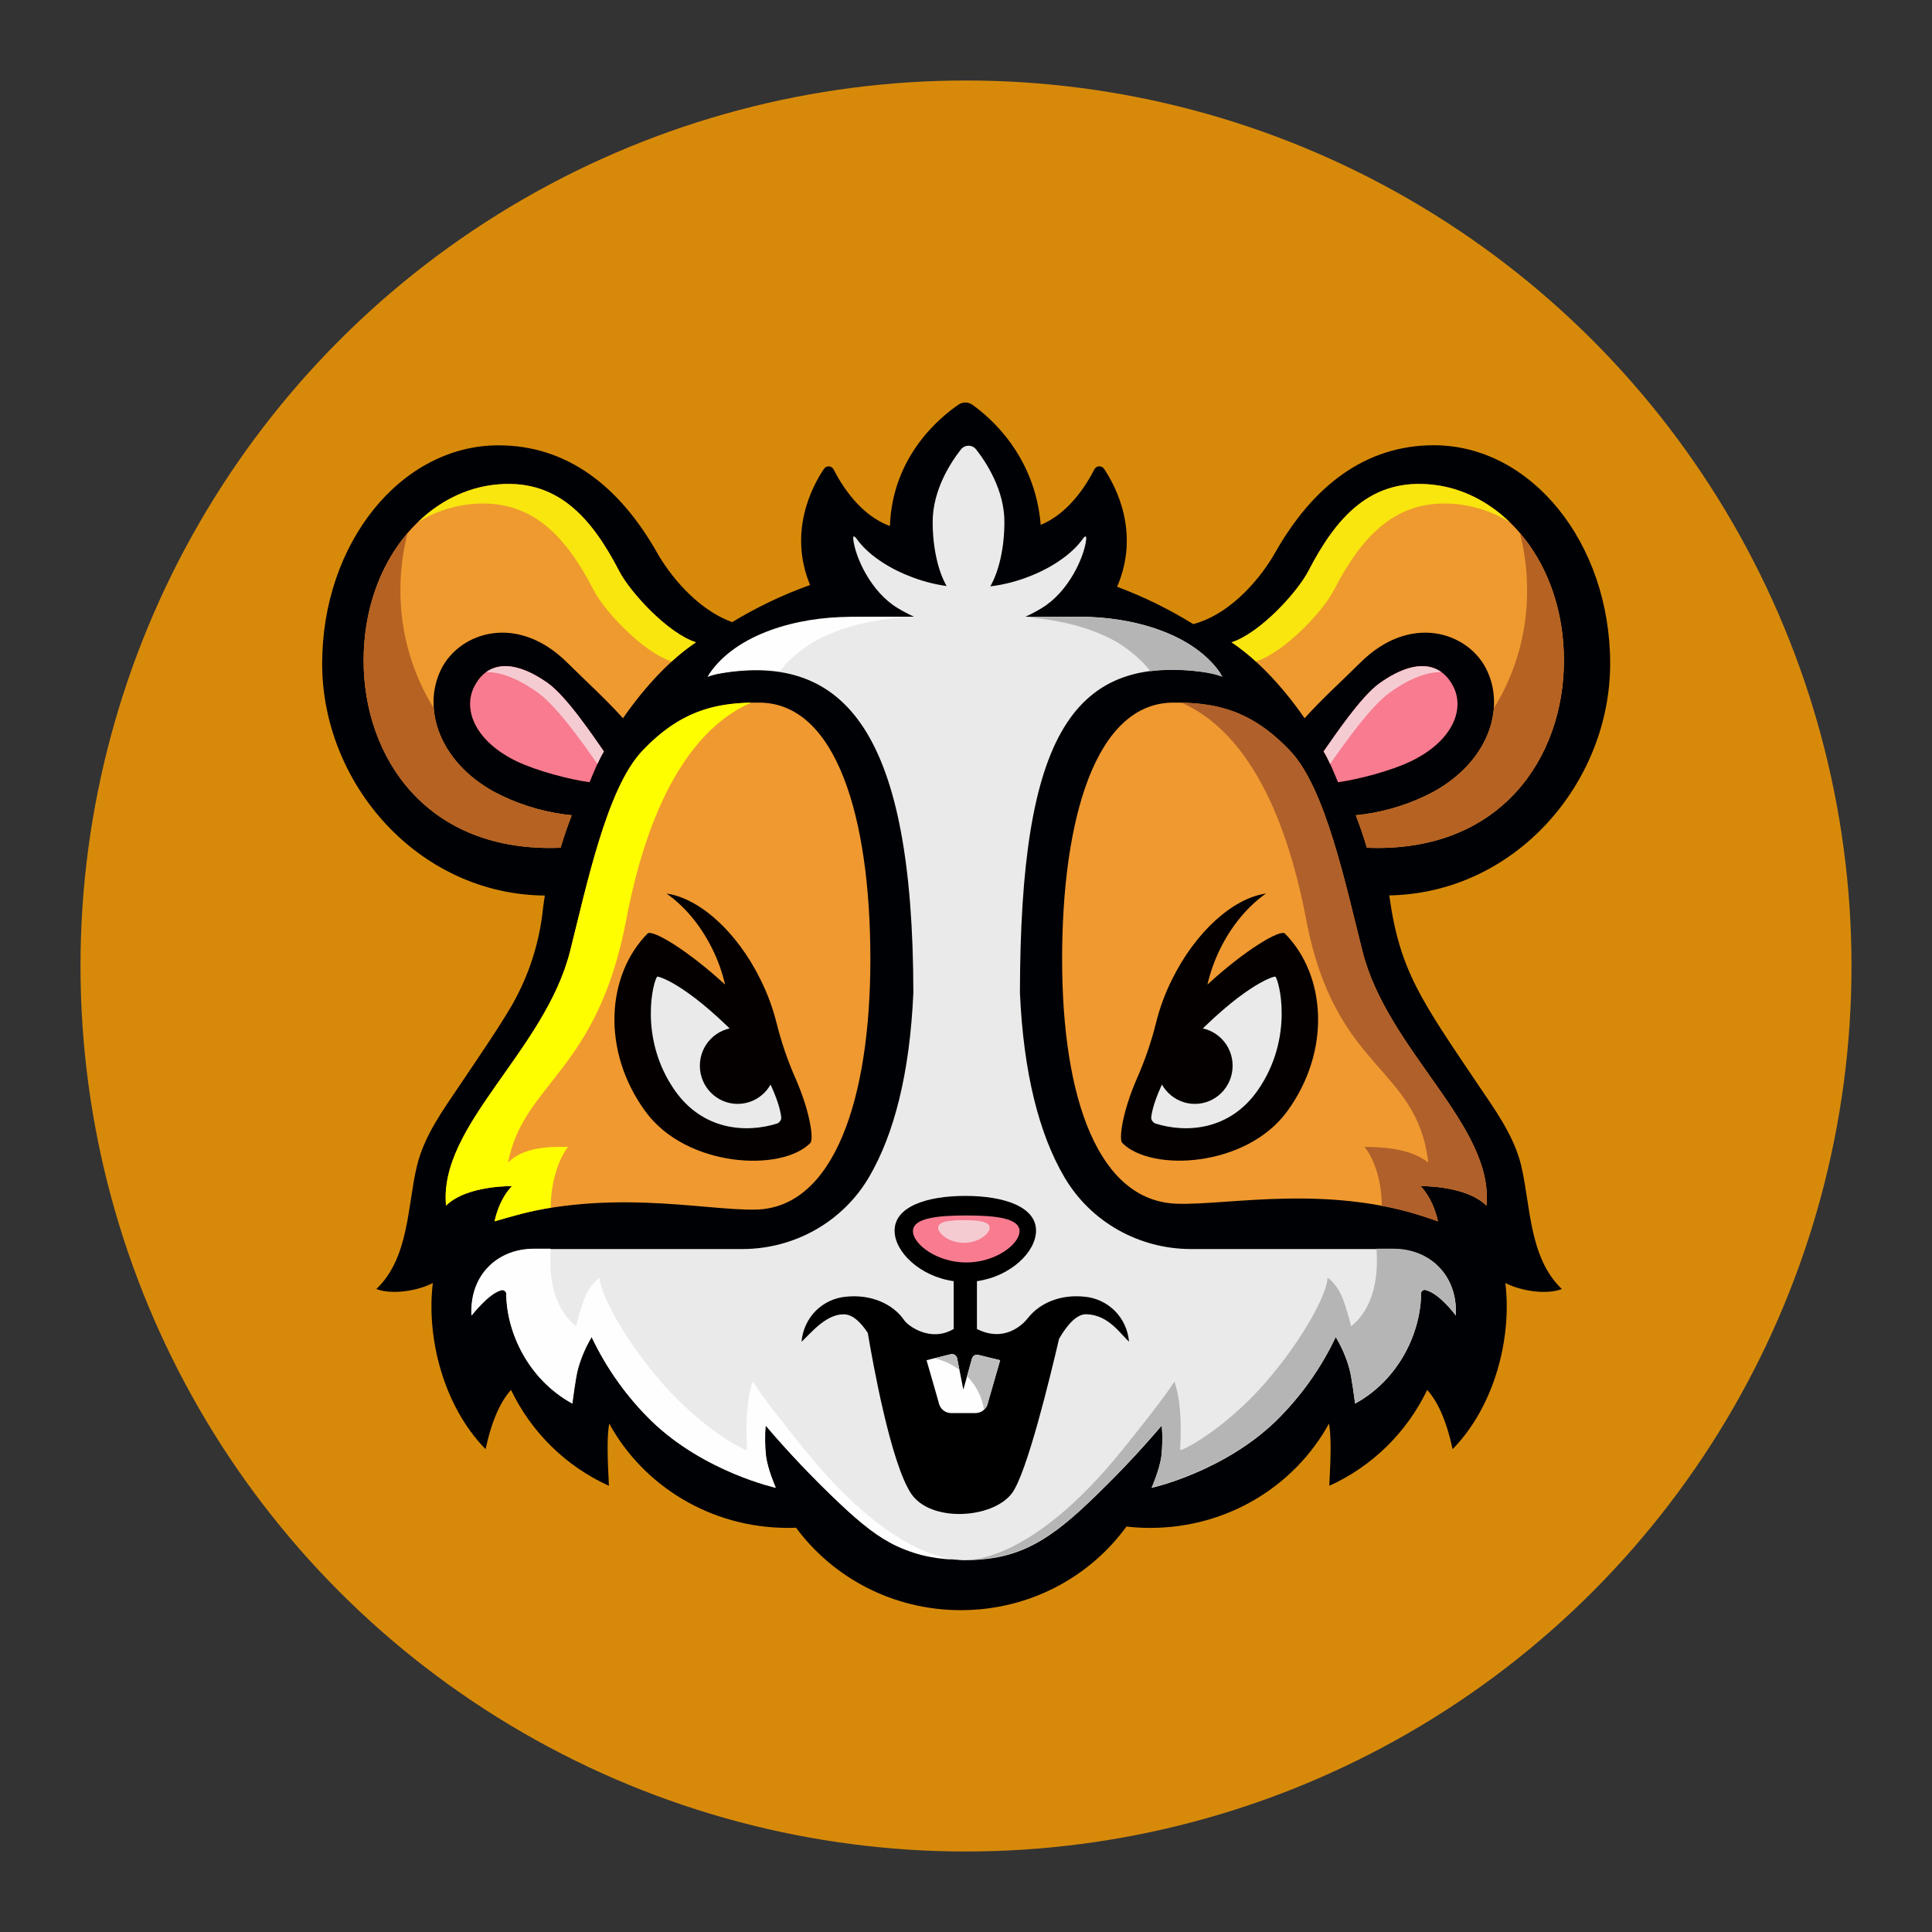
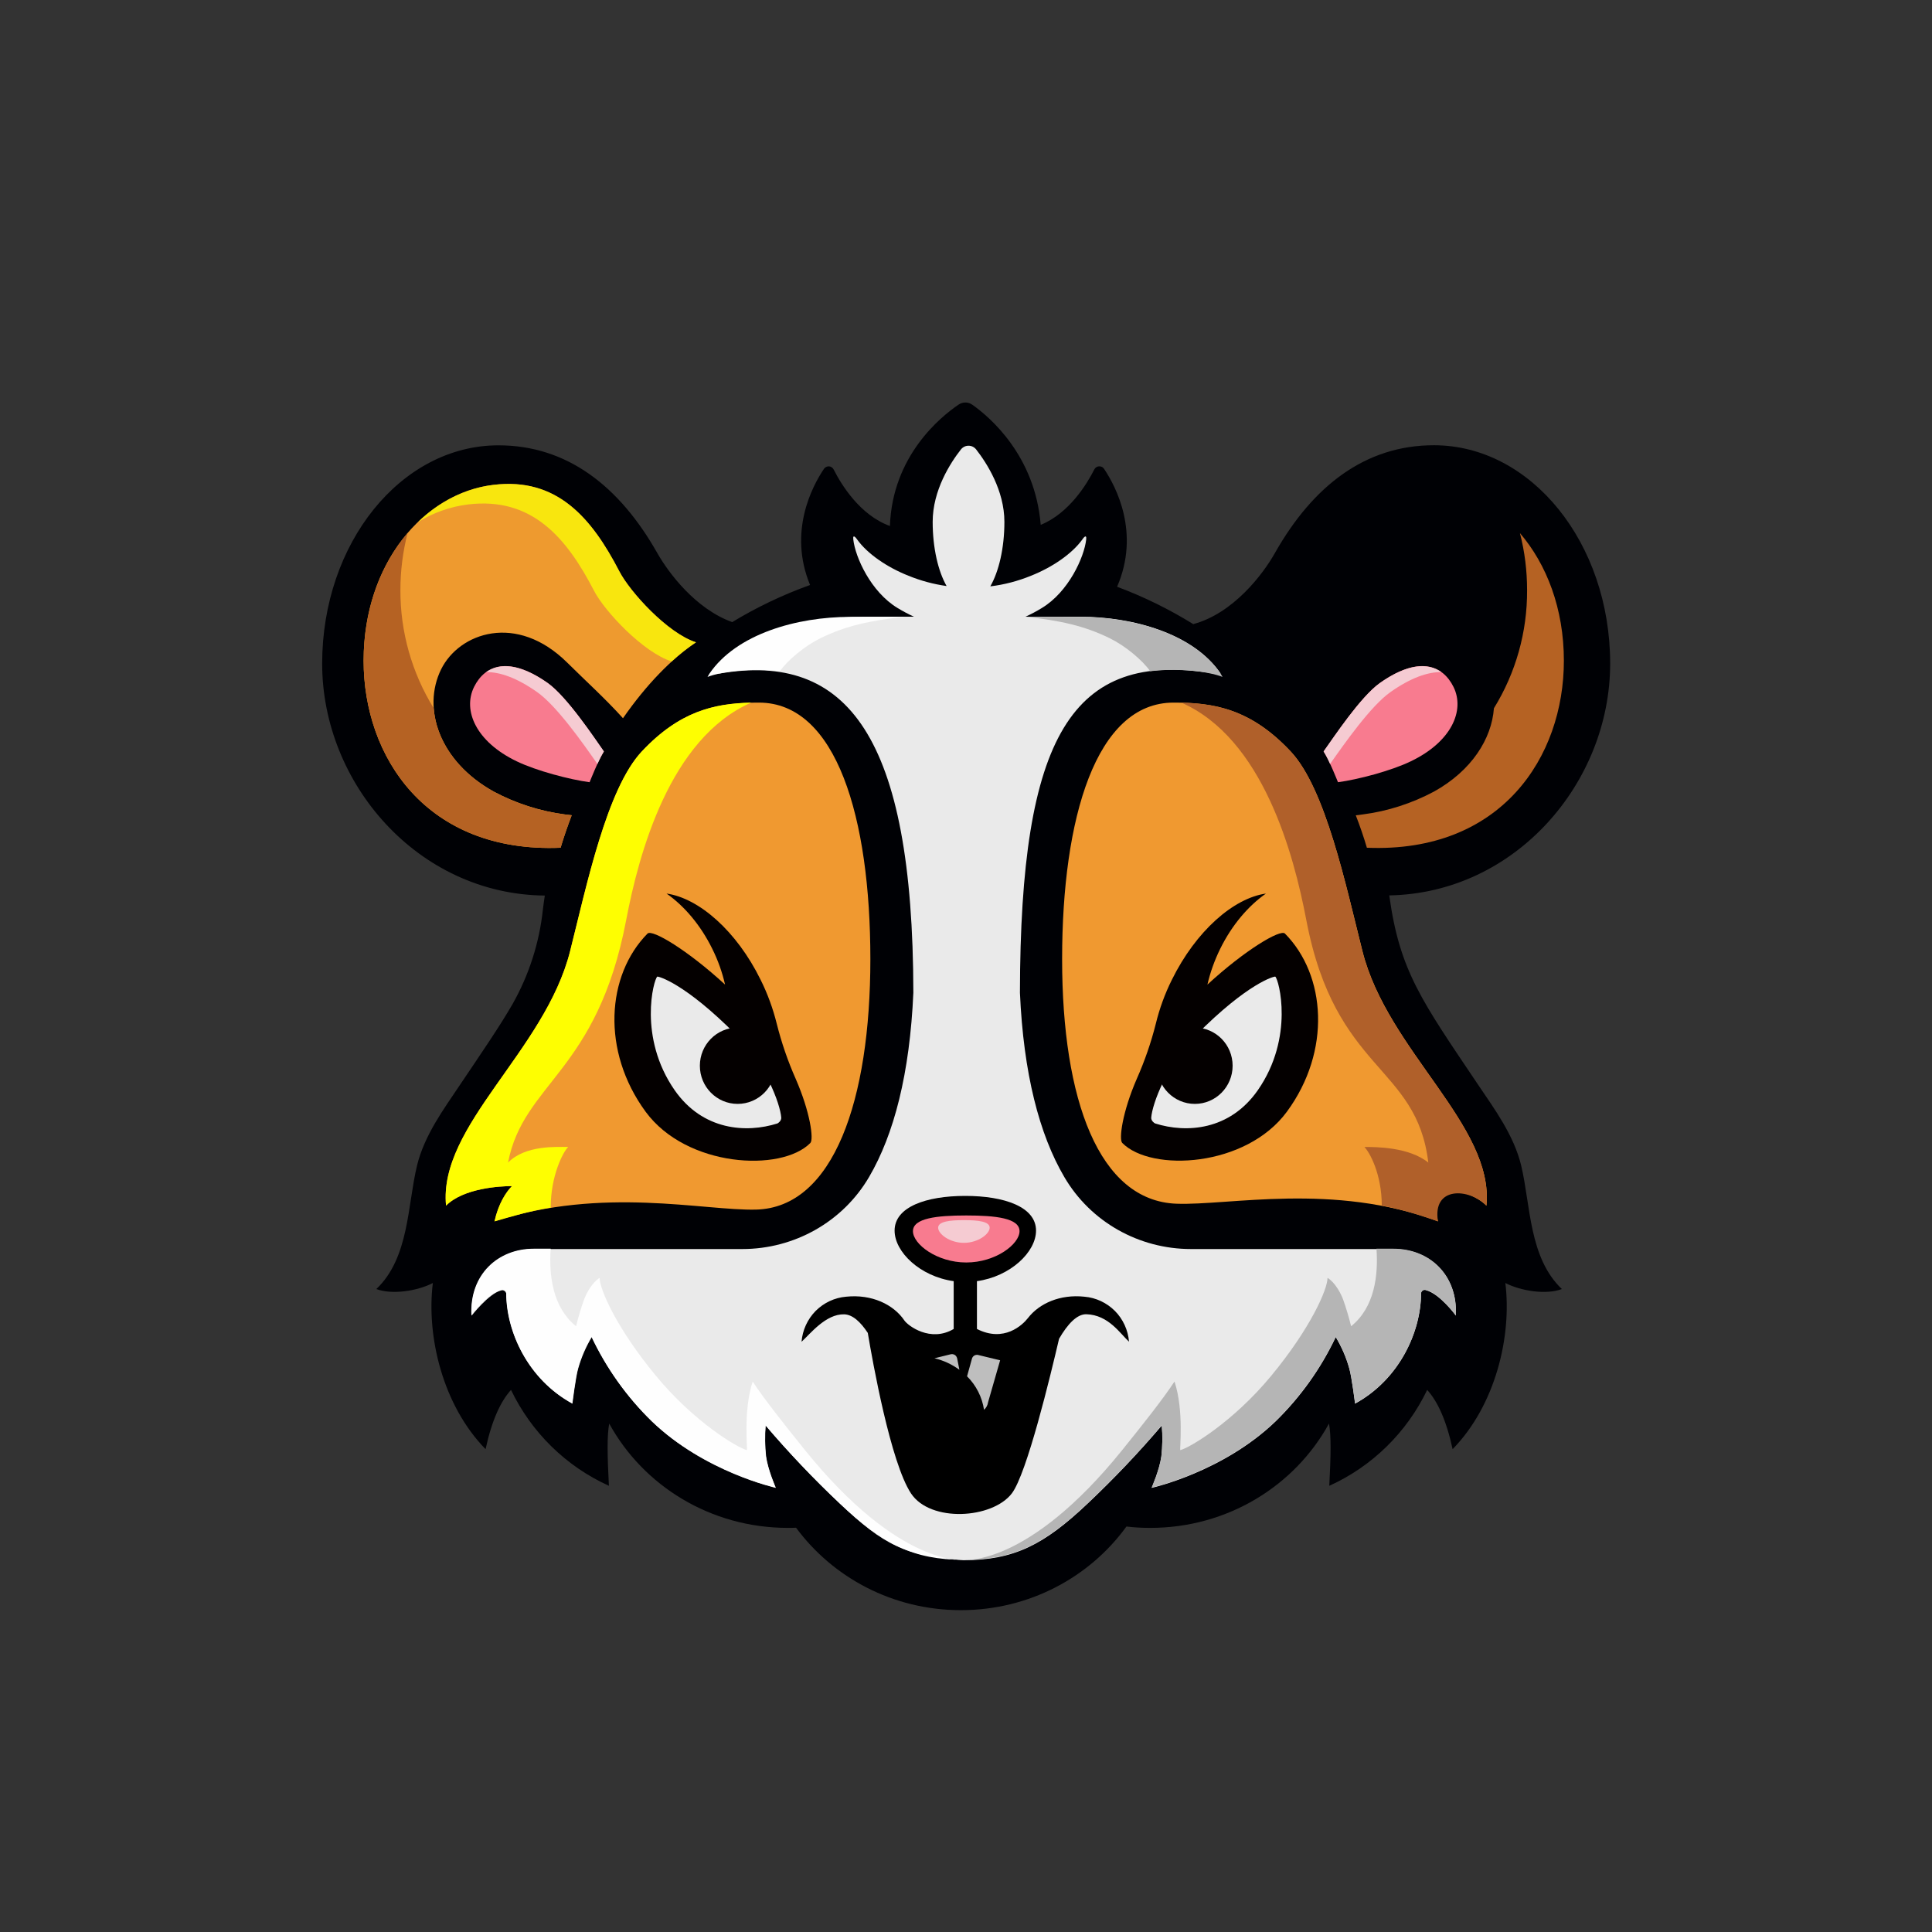
<svg xmlns="http://www.w3.org/2000/svg" width="24" height="24" viewBox="0 0 24 24" fill="none">
  <rect x="0" y="0" width="24" height="24" fill="#333333" stroke="none" />
-   <circle cx="12" cy="12" r="11" fill="#D78A0A" />
  <g clip-path="url(#clip0_1523_9952)">
    <path d="M18.897 14.48C18.806 14.101 18.56 13.77 18.367 13.483C17.657 12.427 17.387 12.063 17.258 11.123C18.823 11.095 20.002 9.725 20.002 8.243C20.002 6.745 19.021 5.531 17.812 5.531C16.958 5.531 16.308 6.039 15.838 6.869C15.689 7.134 15.32 7.62 14.823 7.753C14.524 7.568 14.207 7.412 13.877 7.289C14.166 6.62 13.864 6.046 13.715 5.824C13.708 5.814 13.699 5.805 13.688 5.8C13.677 5.795 13.665 5.792 13.652 5.793C13.64 5.794 13.629 5.797 13.618 5.804C13.608 5.811 13.6 5.82 13.594 5.831C13.503 6.012 13.281 6.376 12.928 6.52C12.858 5.659 12.296 5.181 12.079 5.028C12.054 5.01 12.024 5 11.994 5C11.963 5 11.933 5.009 11.908 5.026C11.681 5.18 11.085 5.666 11.055 6.534C10.681 6.399 10.45 6.018 10.356 5.832C10.35 5.821 10.342 5.812 10.332 5.805C10.322 5.798 10.31 5.794 10.298 5.793C10.285 5.793 10.273 5.795 10.262 5.801C10.251 5.806 10.242 5.814 10.235 5.825C10.088 6.043 9.79 6.608 10.063 7.267C9.726 7.388 9.402 7.542 9.096 7.728C8.642 7.565 8.307 7.12 8.165 6.87C7.696 6.041 7.046 5.532 6.192 5.532C4.982 5.532 4.002 6.746 4.002 8.244C4.002 9.733 5.192 11.11 6.768 11.125C6.759 11.182 6.751 11.24 6.744 11.298C6.7 11.712 6.571 12.113 6.366 12.475C6.204 12.755 5.991 13.065 5.709 13.484C5.517 13.771 5.271 14.102 5.18 14.481C5.06 14.979 5.084 15.624 4.675 16.013C4.869 16.086 5.185 16.038 5.377 15.938C5.295 16.601 5.5 17.458 6.032 18.002C6.112 17.634 6.222 17.405 6.348 17.266C6.602 17.795 7.033 18.217 7.564 18.457C7.544 18.071 7.54 17.832 7.568 17.684C7.991 18.456 8.826 18.98 9.788 18.98C9.822 18.98 9.856 18.98 9.889 18.978C10.347 19.598 11.093 20.002 11.936 20.002C12.787 20.002 13.538 19.591 13.993 18.963C14.091 18.975 14.19 18.98 14.289 18.98C15.251 18.98 16.086 18.456 16.509 17.684C16.537 17.832 16.533 18.071 16.513 18.457C17.044 18.217 17.475 17.795 17.729 17.266C17.855 17.405 17.965 17.634 18.045 18.002C18.577 17.458 18.782 16.601 18.7 15.938C18.892 16.037 19.208 16.087 19.402 16.013C18.993 15.623 19.015 14.978 18.897 14.48Z" fill="#000105" />
-     <path d="M17.815 6.023C17.026 5.928 16.596 6.43 16.25 7.098C16.119 7.352 15.653 7.865 15.298 7.979C15.601 8.181 15.918 8.507 16.206 8.922C16.425 8.679 16.69 8.439 16.898 8.232C17.526 7.609 18.239 7.858 18.465 8.314C18.705 8.801 18.488 9.457 17.812 9.833C17.537 9.98 17.238 10.076 16.93 10.117C16.9 10.121 16.871 10.124 16.842 10.127C16.895 10.264 16.941 10.399 16.98 10.531C18.651 10.599 19.428 9.4 19.428 8.207C19.428 7 18.681 6.126 17.815 6.023Z" fill="#EE9A2F" />
-     <path opacity="0.76" d="M15.601 8.217C15.956 8.104 16.432 7.595 16.564 7.342C16.909 6.674 17.339 6.172 18.128 6.266C18.35 6.293 18.564 6.369 18.755 6.487C18.488 6.228 18.161 6.064 17.815 6.023C17.027 5.928 16.597 6.43 16.251 7.098C16.119 7.352 15.654 7.865 15.299 7.979C15.405 8.05 15.506 8.13 15.601 8.217Z" fill="#FBFE05" />
    <path d="M18.056 8.533C17.92 8.259 17.623 8.144 17.141 8.485C16.901 8.655 16.564 9.165 16.443 9.336C16.518 9.454 16.612 9.697 16.621 9.717C16.868 9.684 17.28 9.576 17.526 9.457C18.032 9.214 18.2 8.825 18.056 8.533Z" fill="#F87B8F" />
    <path d="M17.273 8.597C17.526 8.419 17.735 8.347 17.905 8.349C17.741 8.232 17.489 8.24 17.142 8.484C16.901 8.655 16.564 9.164 16.442 9.334C16.473 9.384 16.5 9.437 16.523 9.49C16.705 9.231 17.03 8.768 17.273 8.597Z" fill="#F5CBD2" />
    <path d="M18.881 6.622C18.941 6.853 18.97 7.091 18.97 7.33C18.973 7.849 18.83 8.358 18.558 8.798C18.53 9.178 18.282 9.573 17.814 9.833C17.538 9.98 17.239 10.077 16.929 10.117C16.9 10.121 16.871 10.125 16.842 10.128C16.895 10.264 16.941 10.399 16.98 10.531C18.651 10.599 19.427 9.401 19.427 8.208C19.427 7.56 19.213 7.01 18.881 6.622Z" fill="#B56223" />
    <path d="M6.13 6.023C6.918 5.928 7.348 6.43 7.694 7.098C7.826 7.352 8.291 7.865 8.646 7.979C8.344 8.181 8.027 8.507 7.739 8.922C7.52 8.679 7.255 8.439 7.047 8.232C6.419 7.609 5.706 7.858 5.48 8.314C5.24 8.801 5.456 9.457 6.132 9.833C6.408 9.98 6.707 10.076 7.015 10.117C7.044 10.121 7.074 10.124 7.102 10.127C7.05 10.264 7.003 10.399 6.964 10.531C5.294 10.599 4.517 9.4 4.517 8.207C4.517 7 5.263 6.126 6.13 6.023Z" fill="#EE9A2F" />
    <path opacity="0.76" d="M8.344 8.217C7.989 8.104 7.513 7.595 7.381 7.342C7.036 6.674 6.606 6.172 5.817 6.266C5.595 6.293 5.381 6.369 5.19 6.487C5.457 6.228 5.784 6.064 6.13 6.023C6.918 5.928 7.348 6.43 7.694 7.098C7.825 7.352 8.291 7.865 8.646 7.979C8.54 8.05 8.438 8.13 8.344 8.217Z" fill="#FBFE05" />
    <path d="M5.889 8.533C6.025 8.259 6.322 8.144 6.804 8.485C7.044 8.655 7.381 9.165 7.501 9.336C7.427 9.454 7.333 9.697 7.324 9.717C7.077 9.684 6.665 9.576 6.418 9.457C5.913 9.214 5.745 8.825 5.889 8.533Z" fill="#F87B8F" />
    <path d="M6.672 8.597C6.419 8.419 6.209 8.347 6.04 8.349C6.204 8.232 6.455 8.24 6.803 8.484C7.043 8.655 7.382 9.164 7.502 9.334C7.472 9.384 7.445 9.437 7.421 9.49C7.241 9.231 6.915 8.768 6.672 8.597Z" fill="#F5CBD2" />
    <path d="M5.063 6.622C5.004 6.853 4.974 7.091 4.974 7.33C4.972 7.849 5.116 8.358 5.388 8.798C5.416 9.178 5.664 9.573 6.132 9.833C6.407 9.98 6.706 10.077 7.015 10.117C7.044 10.121 7.074 10.125 7.102 10.128C7.05 10.264 7.003 10.399 6.964 10.531C5.294 10.599 4.517 9.401 4.517 8.208C4.517 7.56 4.731 7.01 5.063 6.622Z" fill="#B56223" />
    <path d="M17.312 15.516H14.794C14.151 15.516 13.548 15.181 13.221 14.621C12.911 14.093 12.714 13.335 12.67 12.332C12.67 12.34 12.67 12.347 12.67 12.355V12.332C12.675 9.141 13.315 8.071 15.077 8.367H15.163C14.828 7.873 14.078 7.661 13.416 7.661H12.739C12.809 7.629 12.877 7.593 12.942 7.553C13.275 7.352 13.469 6.92 13.493 6.702C13.501 6.623 13.453 6.689 13.445 6.702C13.318 6.878 13.075 7.046 12.808 7.152C12.646 7.218 12.476 7.263 12.302 7.284C12.408 7.099 12.477 6.809 12.477 6.483C12.477 6.091 12.257 5.751 12.126 5.583C12.115 5.569 12.1 5.557 12.084 5.549C12.068 5.541 12.05 5.537 12.031 5.537C12.013 5.537 11.995 5.541 11.979 5.549C11.963 5.557 11.948 5.569 11.937 5.583C11.806 5.75 11.586 6.09 11.586 6.483C11.586 6.807 11.654 7.096 11.759 7.28C11.596 7.257 11.437 7.214 11.285 7.152C11.017 7.046 10.774 6.878 10.648 6.702C10.639 6.689 10.591 6.623 10.6 6.702C10.624 6.92 10.817 7.352 11.15 7.553C11.216 7.593 11.284 7.629 11.353 7.661H10.721C10.059 7.661 9.255 7.873 8.892 8.367H8.94C10.523 8.096 11.342 9.141 11.346 12.332C11.302 13.335 11.106 14.092 10.796 14.621C10.469 15.18 9.866 15.516 9.222 15.516H6.633C6.194 15.516 5.835 15.832 5.859 16.343C5.859 16.343 6.071 16.072 6.22 16.032C6.228 16.029 6.236 16.028 6.244 16.028C6.253 16.029 6.26 16.032 6.267 16.037C6.274 16.041 6.28 16.047 6.284 16.055C6.288 16.062 6.291 16.07 6.291 16.078C6.296 16.552 6.563 17.137 7.111 17.437C7.111 17.437 7.152 17.103 7.183 16.999C7.222 16.862 7.278 16.732 7.351 16.61C7.536 17.001 7.789 17.355 8.097 17.656C8.753 18.288 9.638 18.483 9.638 18.483C9.638 18.483 9.541 18.264 9.517 18.093C9.503 17.966 9.501 17.837 9.512 17.709C9.801 18.048 10.108 18.371 10.432 18.677C10.977 19.193 11.245 19.33 11.972 19.382C12.593 19.38 12.967 19.194 13.512 18.677C13.836 18.371 14.143 18.048 14.432 17.709C14.443 17.837 14.441 17.966 14.427 18.093C14.403 18.264 14.306 18.483 14.306 18.483C14.306 18.483 15.191 18.288 15.847 17.656C16.155 17.355 16.408 17.001 16.593 16.61C16.666 16.732 16.723 16.862 16.761 16.999C16.792 17.103 16.833 17.437 16.833 17.437C17.386 17.135 17.652 16.543 17.653 16.067C17.654 16.06 17.655 16.053 17.659 16.047C17.663 16.041 17.667 16.035 17.673 16.032C17.679 16.028 17.686 16.025 17.693 16.024C17.7 16.024 17.707 16.024 17.713 16.027C17.887 16.072 18.085 16.343 18.085 16.343C18.109 15.832 17.75 15.516 17.312 15.516Z" fill="#EAEAEA" />
    <path d="M13.471 16.108C13.17 16.076 12.911 16.19 12.769 16.374C12.702 16.46 12.472 16.68 12.136 16.509V15.915C12.552 15.857 12.87 15.553 12.87 15.287C12.87 14.992 12.476 14.856 11.991 14.856C11.506 14.856 11.113 14.992 11.113 15.287C11.113 15.553 11.43 15.857 11.847 15.915V16.509C11.558 16.68 11.279 16.468 11.235 16.404C11.099 16.203 10.828 16.075 10.511 16.108C10.368 16.12 10.234 16.183 10.132 16.285C10.031 16.388 9.969 16.523 9.957 16.668C10.065 16.57 10.258 16.321 10.487 16.327C10.591 16.33 10.69 16.421 10.78 16.558C10.84 16.916 11.064 18.169 11.317 18.552C11.558 18.916 12.327 18.868 12.569 18.552C12.757 18.305 13.05 17.085 13.156 16.631C13.262 16.448 13.379 16.323 13.495 16.326C13.772 16.334 13.917 16.57 14.025 16.667C14.013 16.523 13.951 16.387 13.85 16.285C13.748 16.183 13.614 16.12 13.471 16.108Z" fill="black" />
    <path d="M12.665 15.294C12.665 15.455 12.369 15.683 12.003 15.683C11.638 15.683 11.341 15.455 11.341 15.294C11.341 15.132 11.638 15.099 12.003 15.099C12.369 15.099 12.665 15.132 12.665 15.294Z" fill="#F87B8F" />
    <path d="M12.294 15.251C12.294 15.329 12.15 15.439 11.974 15.439C11.797 15.439 11.654 15.329 11.654 15.251C11.654 15.174 11.797 15.157 11.974 15.157C12.15 15.157 12.294 15.173 12.294 15.251Z" fill="#F5CBD2" />
-     <path d="M12.074 16.877L11.967 17.262L11.89 16.873C11.888 16.864 11.885 16.856 11.879 16.848C11.874 16.841 11.867 16.835 11.86 16.83C11.852 16.825 11.843 16.822 11.834 16.821C11.825 16.82 11.816 16.82 11.807 16.823L11.51 16.897L11.66 17.419C11.666 17.457 11.685 17.491 11.714 17.516C11.743 17.541 11.779 17.554 11.817 17.554H12.117C12.155 17.554 12.191 17.541 12.22 17.516C12.249 17.491 12.268 17.457 12.274 17.419L12.424 16.897L12.155 16.831C12.147 16.829 12.138 16.828 12.129 16.829C12.121 16.83 12.112 16.833 12.105 16.837C12.097 16.841 12.091 16.847 12.085 16.854C12.08 16.861 12.076 16.869 12.074 16.877Z" fill="#FEFEFE" />
    <path d="M16.925 11.816C17.237 13.056 18.561 13.98 18.465 14.977C18.248 14.759 17.791 14.734 17.646 14.734C17.719 14.807 17.815 14.953 17.863 15.172C16.564 14.686 15.264 14.977 14.614 14.953C13.652 14.917 13.194 13.666 13.194 11.914C13.194 10.161 13.614 8.728 14.578 8.728C15.075 8.728 15.532 8.801 16.034 9.336C16.467 9.798 16.717 10.993 16.925 11.816Z" fill="#F09930" />
-     <path d="M16.924 11.816C16.717 10.993 16.467 9.797 16.034 9.335C15.565 8.835 15.135 8.739 14.675 8.728C15.688 9.173 16.071 10.608 16.227 11.427C16.588 13.323 17.598 13.226 17.743 14.442C17.502 14.248 17.093 14.248 16.949 14.248C17.013 14.312 17.165 14.583 17.165 14.977C17.43 15.026 17.646 15.099 17.863 15.172C17.815 14.953 17.719 14.807 17.646 14.734C17.791 14.734 18.248 14.758 18.465 14.977C18.561 13.98 17.237 13.056 16.924 11.816Z" fill="#B0602A" />
+     <path d="M16.924 11.816C16.717 10.993 16.467 9.797 16.034 9.335C15.565 8.835 15.135 8.739 14.675 8.728C15.688 9.173 16.071 10.608 16.227 11.427C16.588 13.323 17.598 13.226 17.743 14.442C17.502 14.248 17.093 14.248 16.949 14.248C17.013 14.312 17.165 14.583 17.165 14.977C17.43 15.026 17.646 15.099 17.863 15.172C17.791 14.734 18.248 14.758 18.465 14.977C18.561 13.98 17.237 13.056 16.924 11.816Z" fill="#B0602A" />
    <path d="M15.962 11.597C15.905 11.54 15.465 11.802 14.999 12.231C15.034 12.078 15.088 11.929 15.157 11.788C15.303 11.491 15.506 11.254 15.726 11.1C15.323 11.157 14.856 11.566 14.558 12.17C14.471 12.344 14.404 12.528 14.358 12.717C14.299 12.952 14.219 13.182 14.121 13.403C13.943 13.812 13.897 14.153 13.941 14.198C14.302 14.563 15.479 14.501 15.987 13.809C16.54 13.056 16.472 12.113 15.962 11.597Z" fill="#040000" />
    <path d="M15.842 12.132C15.886 12.166 16.082 12.886 15.625 13.543C15.275 14.045 14.735 14.078 14.35 13.956C14.34 13.953 14.298 13.923 14.301 13.883C14.315 13.707 14.497 13.223 14.855 12.862C15.505 12.205 15.834 12.126 15.842 12.132Z" fill="#EAEAEA" />
    <path d="M14.843 13.713C15.102 13.713 15.312 13.501 15.312 13.239C15.312 12.977 15.102 12.765 14.843 12.765C14.584 12.765 14.373 12.977 14.373 13.239C14.373 13.501 14.584 13.713 14.843 13.713Z" fill="#040000" />
    <path d="M7.082 11.816C6.769 13.056 5.445 13.98 5.541 14.977C5.758 14.759 6.215 14.734 6.36 14.734C6.287 14.807 6.191 14.953 6.143 15.172C7.491 14.734 8.742 15.042 9.392 15.026C10.355 15.002 10.812 13.666 10.812 11.914C10.812 10.161 10.392 8.728 9.428 8.728C8.931 8.728 8.474 8.801 7.972 9.336C7.539 9.798 7.289 10.993 7.082 11.816Z" fill="#F09930" />
    <path d="M7.082 11.816C7.289 10.993 7.539 9.797 7.972 9.335C8.441 8.835 8.871 8.739 9.331 8.728C8.318 9.173 7.935 10.608 7.779 11.427C7.419 13.323 6.504 13.445 6.311 14.442C6.528 14.223 6.913 14.248 7.058 14.248C6.993 14.312 6.841 14.607 6.841 15.001C6.552 15.05 6.408 15.099 6.143 15.172C6.191 14.953 6.287 14.807 6.36 14.734C6.215 14.734 5.758 14.758 5.541 14.977C5.445 13.98 6.769 13.056 7.082 11.816Z" fill="#FEFE01" />
    <path d="M8.044 11.597C8.101 11.54 8.541 11.802 9.007 12.231C8.972 12.078 8.919 11.929 8.849 11.788C8.703 11.491 8.5 11.254 8.28 11.1C8.683 11.157 9.151 11.566 9.448 12.17C9.535 12.344 9.602 12.528 9.649 12.717C9.708 12.952 9.787 13.182 9.885 13.403C10.064 13.813 10.111 14.154 10.066 14.199C9.705 14.564 8.528 14.502 8.02 13.81C7.467 13.056 7.534 12.113 8.044 11.597Z" fill="#040000" />
    <path d="M8.165 12.132C8.12 12.166 7.924 12.886 8.381 13.543C8.731 14.045 9.272 14.078 9.657 13.956C9.666 13.953 9.708 13.923 9.705 13.883C9.691 13.707 9.509 13.223 9.151 12.862C8.501 12.205 8.172 12.126 8.165 12.132Z" fill="#EAEAEA" />
    <path d="M9.163 13.713C9.423 13.713 9.633 13.501 9.633 13.239C9.633 12.977 9.423 12.765 9.163 12.765C8.904 12.765 8.694 12.977 8.694 13.239C8.694 13.501 8.904 13.713 9.163 13.713Z" fill="#040000" />
    <path d="M11.918 17.016L11.89 16.874C11.888 16.865 11.884 16.857 11.879 16.849C11.874 16.842 11.867 16.835 11.86 16.831C11.852 16.826 11.843 16.823 11.834 16.822C11.825 16.821 11.816 16.821 11.807 16.824L11.608 16.873C11.72 16.899 11.825 16.948 11.918 17.016Z" fill="#BEBEBE" />
    <path d="M12.155 16.833C12.147 16.83 12.138 16.829 12.129 16.831C12.121 16.831 12.112 16.834 12.105 16.838C12.097 16.843 12.091 16.848 12.085 16.855C12.08 16.862 12.076 16.87 12.074 16.878L12.013 17.097C12.126 17.209 12.2 17.355 12.224 17.513C12.251 17.489 12.269 17.456 12.274 17.42L12.424 16.898L12.155 16.833Z" fill="#BEBEBE" />
    <path d="M17.312 15.512H17.099C17.123 15.845 17.075 16.242 16.784 16.475C16.756 16.362 16.723 16.251 16.684 16.141C16.601 15.931 16.491 15.874 16.491 15.874C16.491 16.02 16.275 16.506 15.793 17.089C15.321 17.662 14.781 17.984 14.662 18.014C14.651 18.016 14.711 17.527 14.59 17.162C14.446 17.381 14.206 17.684 13.94 18.014C12.761 19.476 11.967 19.377 11.967 19.377H11.972C12.593 19.375 12.967 19.189 13.512 18.673C13.836 18.367 14.143 18.044 14.432 17.705C14.443 17.833 14.441 17.962 14.427 18.09C14.403 18.26 14.306 18.479 14.306 18.479C14.306 18.479 15.191 18.284 15.847 17.652C16.155 17.351 16.408 16.997 16.593 16.606C16.666 16.728 16.723 16.859 16.761 16.995C16.792 17.099 16.833 17.433 16.833 17.433C17.386 17.131 17.652 16.54 17.653 16.063C17.653 16.056 17.655 16.049 17.659 16.043C17.662 16.037 17.667 16.032 17.673 16.028C17.679 16.024 17.686 16.021 17.693 16.021C17.7 16.02 17.707 16.021 17.713 16.023C17.887 16.068 18.085 16.34 18.085 16.34C18.109 15.828 17.75 15.512 17.312 15.512Z" fill="#B5B5B5" />
    <path d="M6.628 15.512H6.841C6.817 15.845 6.866 16.242 7.156 16.475C7.184 16.362 7.217 16.251 7.256 16.141C7.34 15.931 7.449 15.874 7.449 15.874C7.449 16.02 7.665 16.506 8.147 17.089C8.619 17.662 9.159 17.984 9.278 18.014C9.289 18.016 9.23 17.527 9.35 17.162C9.494 17.381 9.734 17.684 10 18.014C11.179 19.476 11.973 19.377 11.973 19.377H11.968C11.348 19.375 10.973 19.189 10.428 18.673C10.105 18.368 9.798 18.045 9.509 17.706C9.498 17.834 9.5 17.962 9.514 18.09C9.538 18.26 9.635 18.479 9.635 18.479C9.635 18.479 8.75 18.284 8.094 17.652C7.786 17.352 7.533 16.997 7.348 16.607C7.275 16.728 7.218 16.859 7.18 16.995C7.149 17.099 7.108 17.433 7.108 17.433C6.554 17.131 6.289 16.54 6.288 16.064C6.287 16.056 6.285 16.049 6.282 16.043C6.279 16.037 6.274 16.032 6.268 16.028C6.262 16.024 6.255 16.022 6.248 16.021C6.241 16.02 6.234 16.021 6.228 16.024C6.054 16.068 5.856 16.34 5.856 16.34C5.831 15.828 6.19 15.512 6.628 15.512Z" fill="#FEFEFE" />
    <path d="M12.739 7.661C13.17 7.71 13.462 7.771 13.783 7.927C13.976 8.021 14.188 8.197 14.288 8.338C14.418 8.322 14.549 8.318 14.679 8.324C15.014 8.336 15.187 8.409 15.187 8.409L15.163 8.368C14.828 7.875 14.078 7.663 13.416 7.663L12.739 7.661Z" fill="#B5B5B5" />
    <path d="M11.238 7.661C10.807 7.71 10.514 7.771 10.194 7.927C10.001 8.021 9.788 8.197 9.688 8.338C9.559 8.322 9.428 8.318 9.298 8.324C8.962 8.336 8.789 8.409 8.789 8.409L8.813 8.368C9.149 7.875 9.899 7.663 10.561 7.663L11.238 7.661Z" fill="#FEFEFE" />
  </g>
  <defs>
    <clipPath id="clip0_1523_9952">
      <rect width="16" height="15" fill="white" transform="translate(4 5)" />
    </clipPath>
  </defs>
</svg>